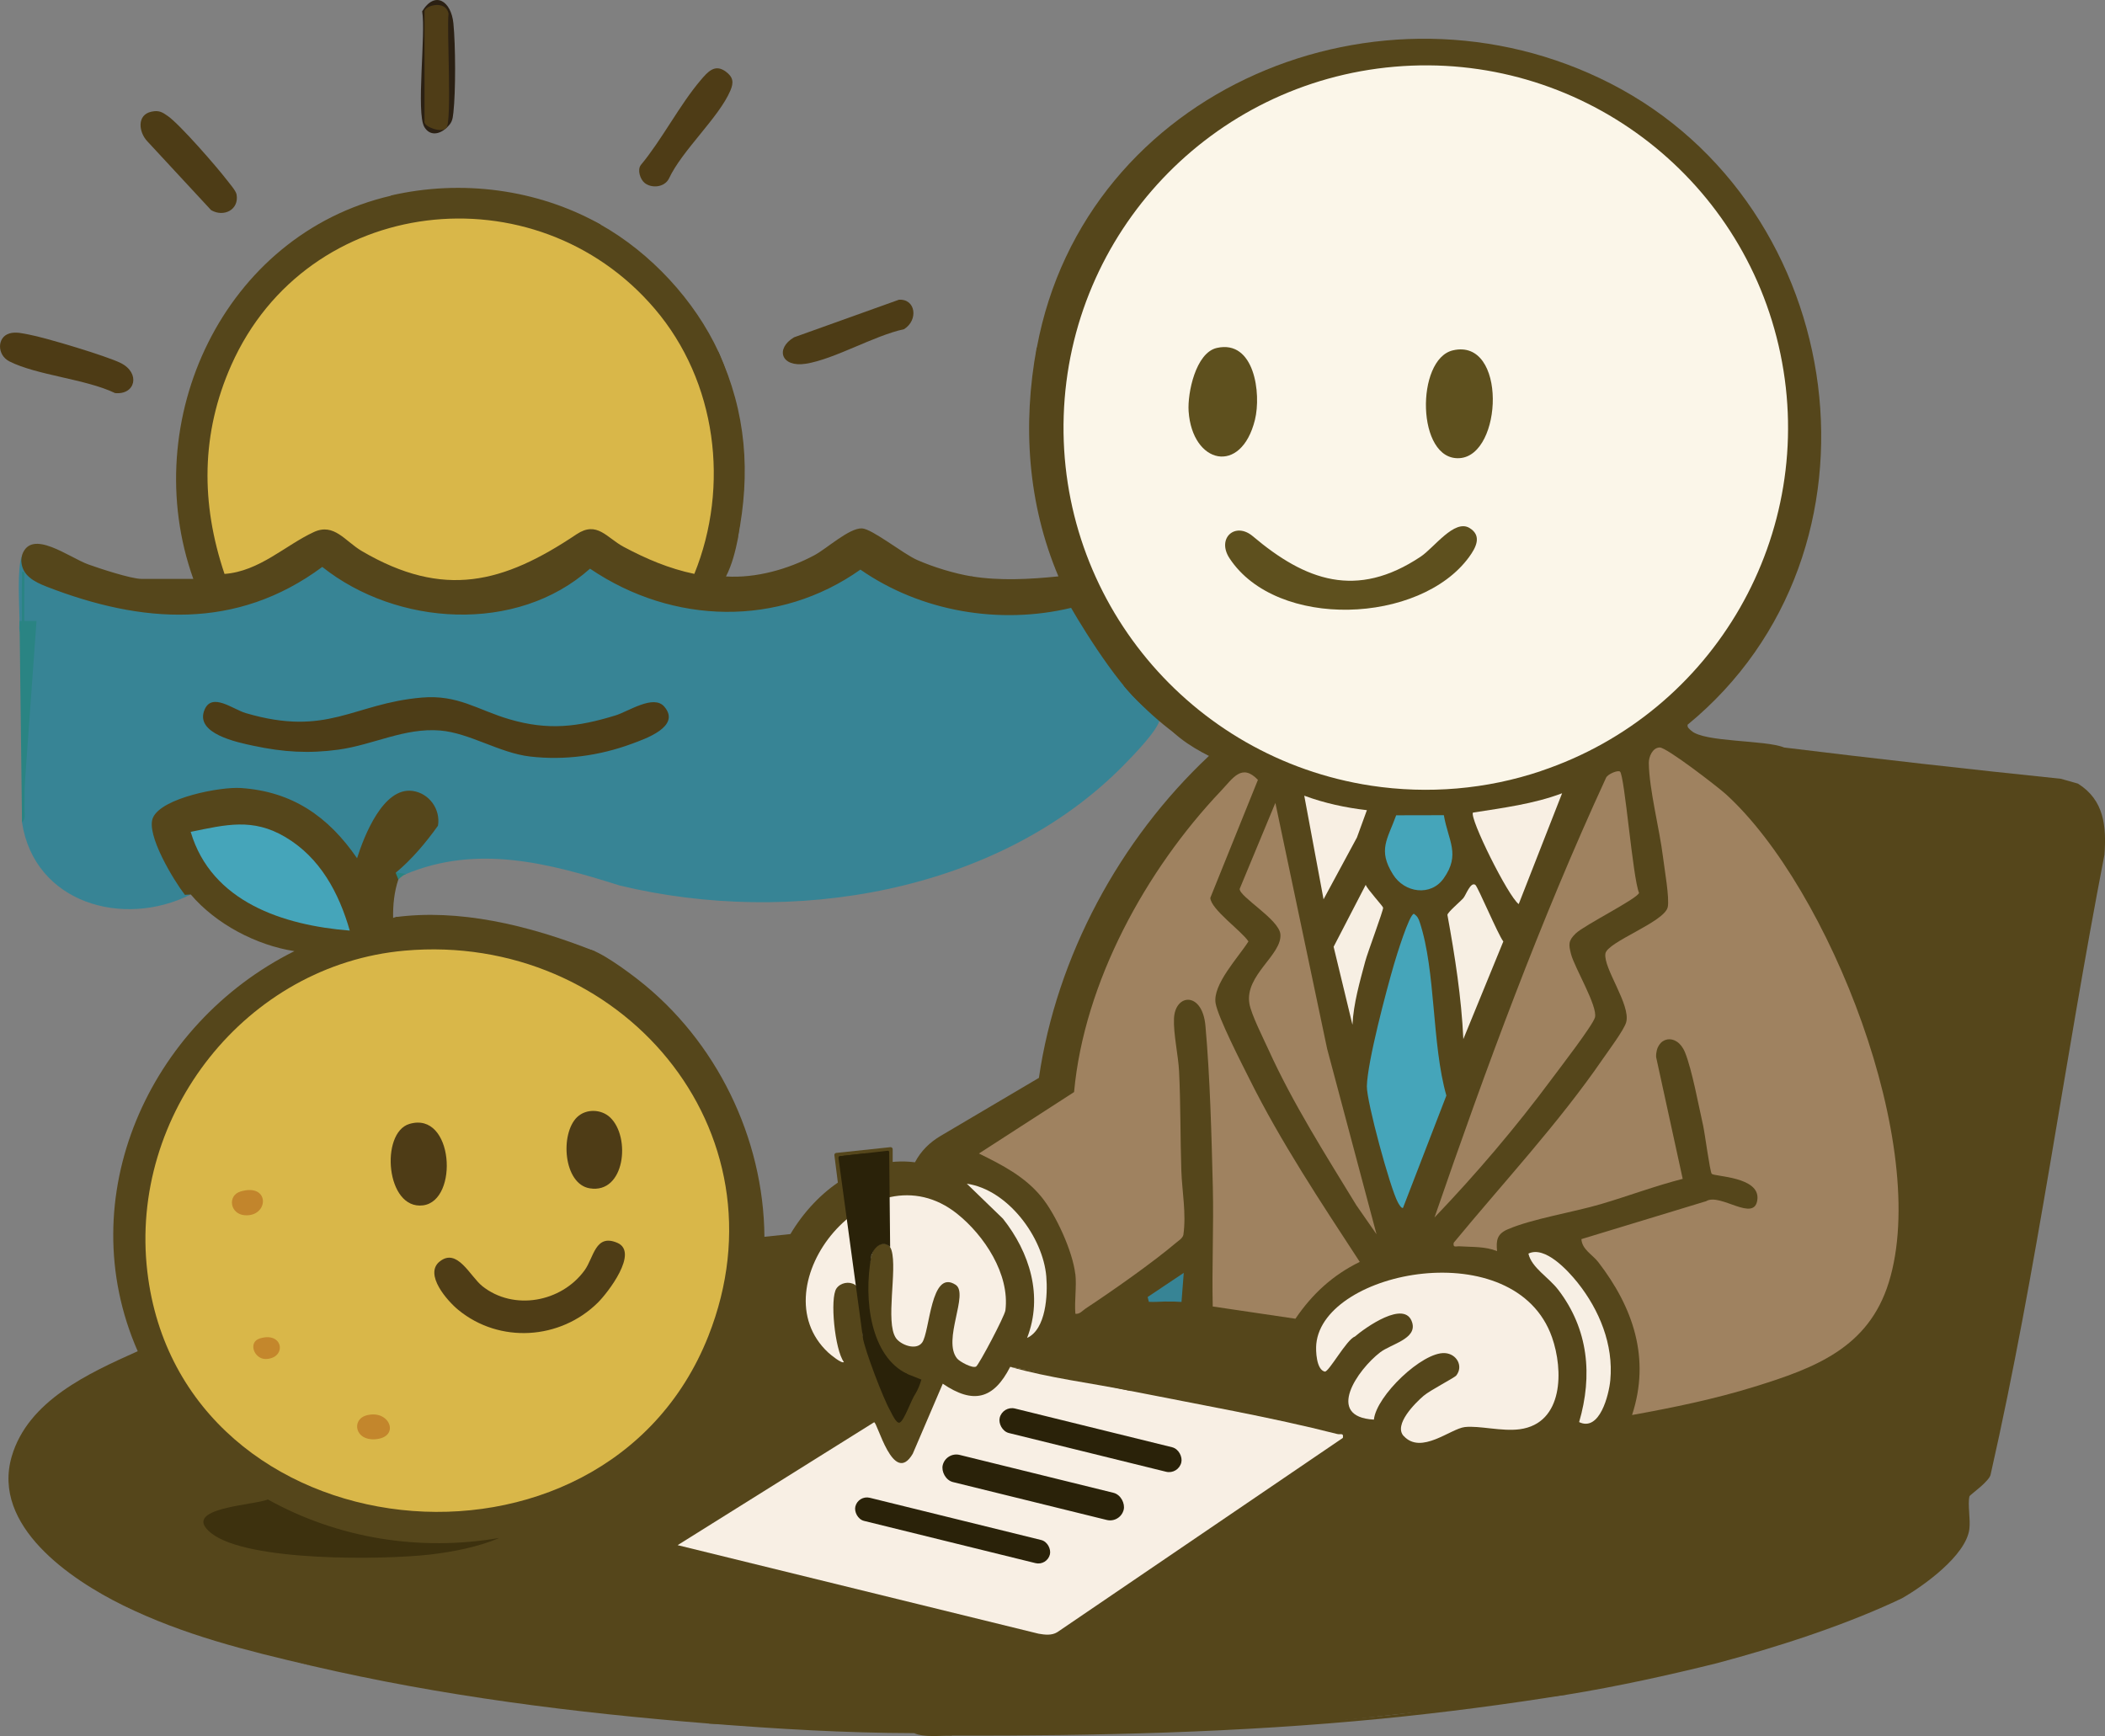
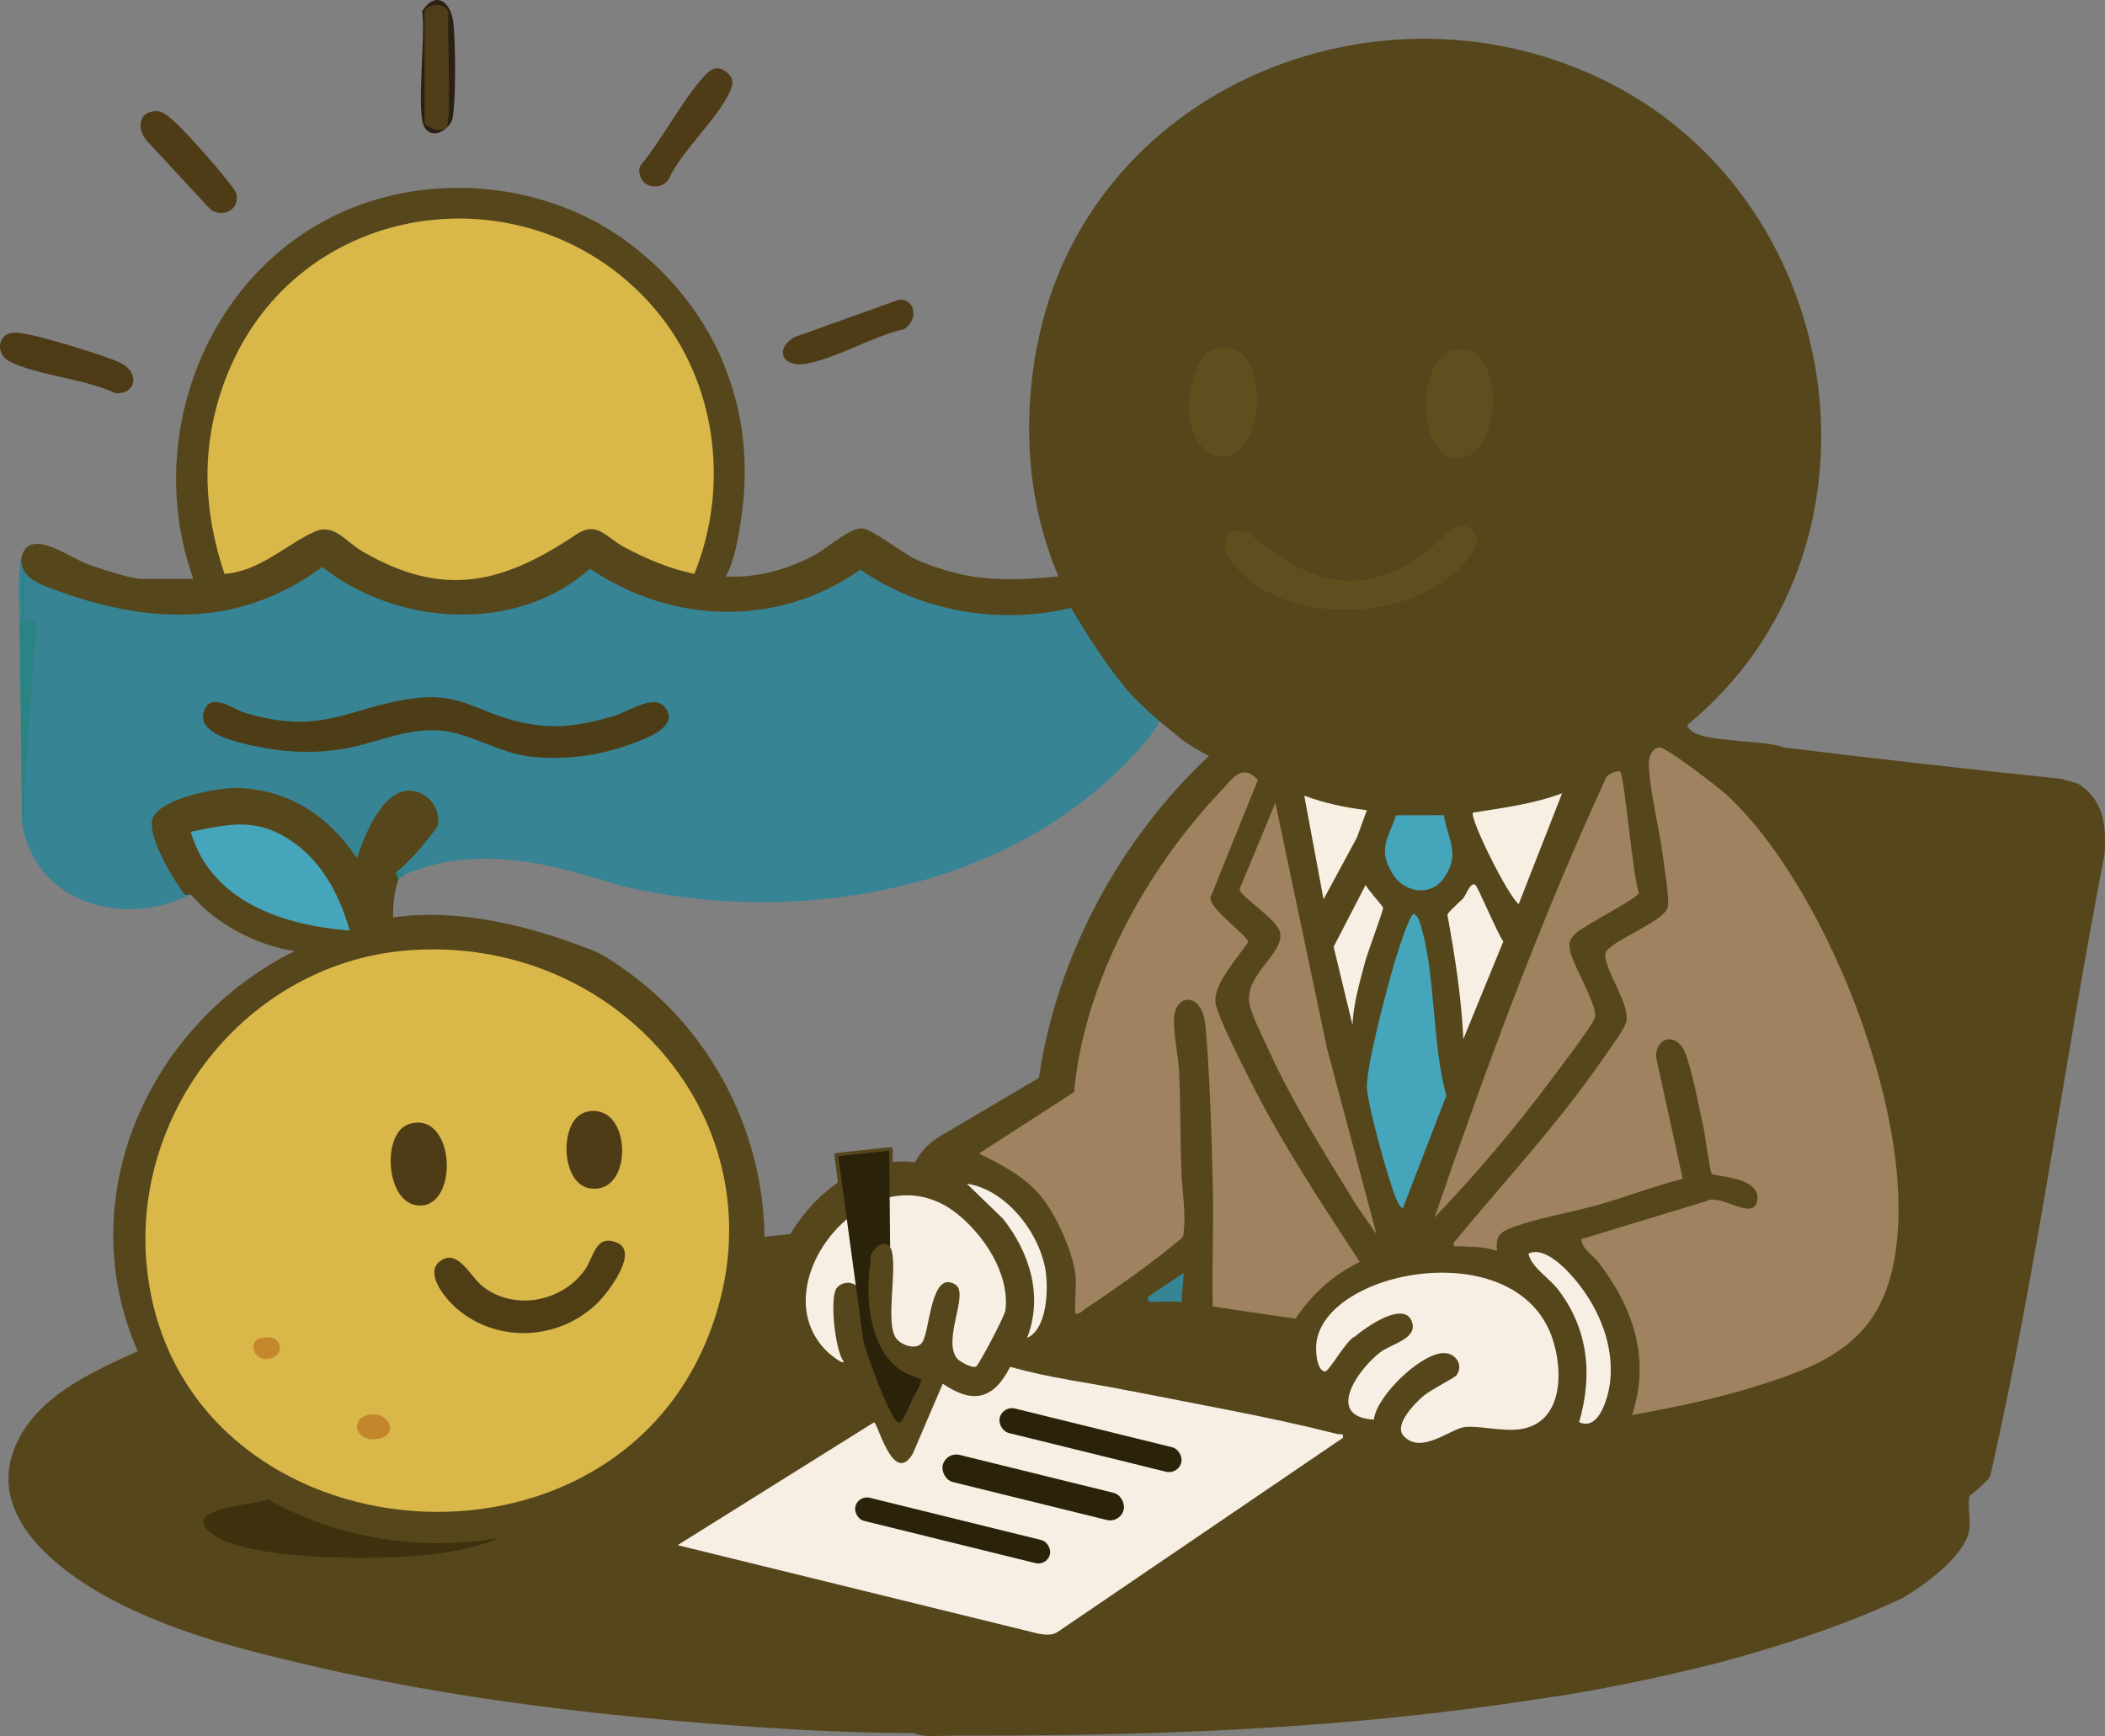
<svg xmlns="http://www.w3.org/2000/svg" id="Layer_2" data-name="Layer 2" viewBox="0 0 424.34 350">
  <rect x="0" y="0" width="424.34" height="350" fill="#808080" stroke="none" />
  <defs>
    <style>
      .cls-1 {
        fill: #271c0e;
      }

      .cls-2 {
        fill: #d9b749;
      }

      .cls-3 {
        fill: #4d3d17;
      }

      .cls-4 {
        fill: #f8efe4;
      }

      .cls-5 {
        fill: #2b2013;
      }

      .cls-6 {
        fill: #3d310e;
      }

      .cls-7 {
        fill: #c3862c;
      }

      .cls-8 {
        fill: #f7efe3;
      }

      .cls-9 {
        fill: #4f3d17;
      }

      .cls-10 {
        fill: #4f3d16;
      }

      .cls-11 {
        fill: #c4872c;
      }

      .cls-12 {
        fill: #f7f0e6;
      }

      .cls-13 {
        fill: #4d3b15;
      }

      .cls-14 {
        fill: #378495;
      }

      .cls-15 {
        fill: #9f8260;
      }

      .cls-16 {
        fill: #2a2209;
      }

      .cls-17 {
        fill: #45a5ba;
      }

      .cls-18 {
        fill: #4d3c16;
      }

      .cls-19 {
        fill: #f8efe3;
      }

      .cls-20 {
        fill: #5e501e;
      }

      .cls-21 {
        fill: #fbf6e9;
      }

      .cls-22 {
        fill: #c2852c;
      }

      .cls-23 {
        fill: #f7efe4;
      }

      .cls-24 {
        fill: #55461b;
      }

      .cls-25 {
        fill: #2a8483;
      }

      .cls-26 {
        fill: #4e3c16;
      }
    </style>
  </defs>
  <g id="Layer_1-2" data-name="Layer 1">
    <g>
      <path class="cls-14" d="M233.77,143.9c.04.39.06.77,0,1.15-.27,2.08-5.35,7.29-7.17,9.14-25.45,25.96-67.29,32.66-101.7,24.33-14.35-4.54-28.74-8.34-43.27-2.22l-1.89-.33c1.43-3.52,7.41-8.44,7.7-10.08s-1.41-4.46-2.97-5.1c-6.8-2.78-10.85,10.06-12.26,14.69-5.88-10.06-15.11-16.6-27.2-15.54-2.6.23-12.5,2.62-13.27,5.2-1.03,3.47,4.36,12.45,6.7,15.2-13.6,6.84-31.53,1.75-34.01-14.58.37-14.01.44-28.33.21-42.96.11,1.71.04,3.39-.21,5.06-.81-.51-.48-1.84-.49-2.67-.04-3.49-.53-10.46.49-13.37-.79,3.49,4.81,5.27,7.45,6.4,17.45,7.5,37.46,6.32,53.05-4.81,15.67,11.68,38.47,13.44,53.92.35,14.79,8.86,30.99,12.02,47.08,4.31,1.56-.75,6.79-4.43,7.81-4.34,12.35,9.04,27.7,10.84,42.53,8.01,4.93,8.24,10.4,15.65,17.5,22.14Z" />
      <path class="cls-25" d="M81.84,176.21c-.82.33-1.48,1.02-2.05,1.69l-.3-2.07,2.35.38Z" />
      <path class="cls-13" d="M1.87,67.23c1.35-.39,2.64-.02,3.95.22,3.29.6,15.74,4.34,18.54,5.75,4,2.02,2.95,6.45-1.16,6.05-5.92-2.85-15.84-3.6-21.32-6.4-2.53-1.29-2.47-4.9,0-5.61Z" />
      <path class="cls-26" d="M129.93,36.86c-.86-.69-1.51-2.61-.74-3.6,4.29-5.16,7.79-12.09,12.06-17.1,1.44-1.7,2.86-3.34,5.05-1.73,1.53,1.13,1.63,2.19.94,3.82-2.31,5.44-9.72,12.03-12.39,17.75-.88,1.77-3.47,2.04-4.92.87Z" />
      <path class="cls-18" d="M30.55,22.51c1.49-.31,2.14.08,3.29.89,2.41,1.68,9.87,10.24,11.89,12.89.56.74,1.82,2.14,1.96,2.92.54,3.08-2.57,4.64-5.13,3.16l-12.85-13.87c-1.78-1.87-2.16-5.37.84-5.99Z" />
      <path class="cls-18" d="M181.18,60.43c3.43-.24,4,4.12,1.05,5.94-6.05,1.3-13.96,6.03-19.76,6.96-5.01.8-6.24-3.03-2.41-5.32l21.12-7.57Z" />
      <path class="cls-5" d="M89.95,25.83l-.73-.68c.66-7.53.28-15.48-.08-22.88-1.14-.23-2.33-.24-3.56,0,.4-.06.96.04.97.33.24,6.56.46,14.99,0,21.45l-.97.57c1.32-.07,3.28.52,4.37,1.21-1.37,1.27-3.3,1.63-4.4-.21-1.72-2.87.34-18.96-.45-23.34,2.61-4.25,5.86-2.03,6.3,2.43s.47,13.72,0,17.97c-.17,1.6-.32,2.11-1.46,3.16Z" />
      <path class="cls-9" d="M89.95,25.83c-1.04,1.04-4.37-.28-4.37-1.21V2.27c0-1.1,4.29-2.41,4.84.5-.39,3.16.75,21.84-.47,23.07Z" />
      <path class="cls-25" d="M4.44,165.76c.02-12.62-.03-25.27,0-37.9,0-3.79-.11-7.63,0-11.43.01-.42-.2-1.75.49-.96-.14,15.87.17,31.75,0,47.62,0,.82.31,2.16-.49,2.67Z" />
      <path class="cls-3" d="M84.99,140.64c7.36-.63,11.25,2.48,17.7,4.37,7.8,2.29,13.74,1.57,21.37-.77,2.62-.8,7.68-4.28,9.84-1.79,3.48,4.03-3.88,6.52-6.55,7.51-6.53,2.41-13.56,3.37-20.52,2.56-6.14-.72-12.16-4.74-18.08-5.24-7.19-.6-13.49,2.88-20.48,3.85-6.03.83-11.17.5-17.1-.76-3.3-.7-12.02-2.45-9.92-7.32,1.5-3.49,5.73-.04,8.27.71,16.57,4.88,21.6-1.92,35.47-3.12Z" />
      <path class="cls-24" d="M359.61,150.7c18.45,2.26,37.07,4.37,55.84,6.31l3.44.98c5.28,3.3,5.76,8.59,5.34,14.33-8.05,41.49-13.59,83.63-22.91,124.79-.08,1.45-4.22,4.25-4.3,4.56-.4,1.65.24,4.66-.03,6.66-.73,5.3-9.17,11.38-13.56,13.89-11.6,5.55-25.86,10.06-37.41,13.12-9.69,2.4-19.95,4.67-30.12,6.32-12.48,1.51-25.11,2.97-37.9,4.37-44.75,5.18-90.88,3.47-135.07,1.46-27.03-2.16-53.79-5.52-80.17-11.66-12.7-3.49-25.67-7.2-37.9-12.15-10.68-5.24-26.57-16.05-22.5-30.03,3.28-11.27,15.54-16.81,25.4-21.23-13.6-31.01,2.23-66.03,31.59-80.66-7.68-1.18-15.84-5.48-20.89-11.42l-1.19.07c-2.2-2.84-7.93-12.21-6.43-15.57,1.8-4.01,13.6-6.24,17.69-5.97,10.36.69,17.64,5.71,23.45,14.16,1.43-4.51,5.27-14.39,11.2-13.57,3.33.46,5.67,3.69,5.11,7.01-2.46,3.45-5.29,6.81-8.53,9.5l.54,1.34c-.83,2.49-1.1,5.13-1.05,7.75,1.03-.42,1.68-.21,1.97.63,12.57-.63,24.32,1.12,35.95,5.83.37-.09.75-.17,1.12-.17,2.14-.04,8.3,4.56,10.37,6.18,15.75,12.29,25.29,31.88,25.44,51.82l5.24-.55c5.18-8.71,14.52-15.82,25.11-14.47,1.18-2.26,2.95-4.02,5.22-5.35l19.76-11.67c3.58-24.54,16.32-48.07,34.29-64.92-3.52-1.72-8.46-4.83-9.93-8.48-.44-.07-.88-.16-1.29-.31-4.82-1.8-13.74-16.1-16.58-21.05-14.36,3.45-30.25.79-42.47-7.71-16.39,11.59-37.74,11.18-54.51-.19-14.75,13.19-38.97,11.59-53.97-.35-17.32,12.84-36.38,11.41-55.48,4.01-2.65-1.03-5.02-2.29-5.19-5.14-.03-.44.06-.89.17-1.32,1.88-5.36,9.44.54,13.35,1.95,2.27.82,8.62,2.91,10.7,2.91h10.45c-11.4-31.88,6.14-69.45,39.84-77.25,14.72-2.5,28.89-.88,42.27,5.83,10.07,5.66,18.99,15.27,23.81,25.75,5.23,12.17,5.53,24.63,3.89,37.41-.52,2.63-1.2,5.37-2.43,7.77,6.03.38,12.53-1.45,17.82-4.28,2.48-1.32,7.02-5.52,9.59-5.41,2.06.09,8.29,5.12,11.13,6.37,3.25,1.43,7.52,2.74,11.02,3.31,2.1,1.46,17.85,1.02,17.73-.07-6.06-14.63-6.67-30.31-4.62-46.09,9.71-52.21,69.39-76.89,115.65-53.21,48.3,24.72,58.01,94.38,15.54,129.26-.14.57.37.88.72,1.21,2.56,2.38,14.96,1.84,18.71,3.39Z" />
      <path class="cls-24" d="M277.98,346.02c.36.03.57.07.49.49-28.8,2.82-57.55,3.46-86.49,3.4l-7.77-.49c-13.79-.03-27.56-.85-41.3-1.94,1.09-.81,3.32-.59,4.64-.5,43.65,2.78,86.84,3.3,130.44-.95Z" />
      <path class="cls-24" d="M315.88,341.65c-12.33,1.99-24.98,3.64-37.41,4.86l-.49-.49c11.62-1.13,23.58-3.6,35.29-4.8.8-.08,2.1-.41,2.61.43Z" />
      <path class="cls-24" d="M191.98,349.91c-2.47,0-5.6.41-7.77-.49,2.47,0,5.6-.41,7.77.49Z" />
      <path class="cls-24" d="M208.99,70.04c.9.5.44,1.74.35,2.52-1.2,10.29-1.74,20.21.46,30.44.48,2.23,4.24,12.64,4.09,13.38-.35,1.71-16.83,1.06-19.23.31l1.21-.49c5.66.92,11.8.59,17.49,0-6.19-14.65-7.27-30.56-4.37-46.16Z" />
-       <path class="cls-21" d="M310.66,155.44c-10.98,3.71-22.81,4.7-34.27,2.96-36.56-5.58-63.17-37.61-61.96-74.58s29.86-67.19,66.7-70.37,70.25,21.68,77.78,57.88c7.53,36.21-13.19,72.33-48.25,84.1Z" />
      <path class="cls-20" d="M252.55,108.11c10.6,8.96,20.91,12.75,33.85,4.11,2.69-1.79,6.8-7.63,9.84-5.77,2.58,1.57,1.27,3.97-.07,5.82-9.86,13.57-38.8,14.74-48.31.29-2.66-4.05,1.15-7.44,4.69-4.45Z" />
      <path class="cls-20" d="M245.29,70.15c7.61-1.72,8.99,9.21,7.69,14.49-2.77,11.22-12.64,8.92-13.37-1.72-.25-3.69,1.43-11.8,5.68-12.77Z" />
      <path class="cls-20" d="M292.9,70.63c10.91-2.52,10.06,21.17,1.33,21.74s-8.88-20-1.33-21.74Z" />
      <path class="cls-24" d="M121.05,45.26c-.29.97-1.46,0-1.95-.24-13.39-6.46-23.2-7.43-37.89-5.34-.74.11-1.95.68-2.43-.26,14.22-3.29,29.55-1.31,42.27,5.83Z" />
      <path class="cls-24" d="M148.74,108.43l.48-19.19c-.58-5.77-2.14-10.89-4.14-16.27-.2-.53-1.21-1.66-.23-1.96,5.59,12.16,6.49,24.34,3.89,37.41Z" />
      <path class="cls-2" d="M139.96,115.7c-5.08-1.06-9.66-3.01-14.2-5.43-3.47-1.84-5.38-5.33-9.54-2.55-14.74,9.88-26.75,13.07-43.28,3.38-3.39-1.99-5.57-5.72-9.66-3.84-5.75,2.65-10.97,7.93-18.02,8.45-4.8-14.22-4.76-28.32,1.37-42.11,15.28-34.36,61.29-39.55,85.36-11.34,12.48,14.63,15.15,35.72,7.98,53.44Z" />
      <path class="cls-24" d="M24.84,323.67l37.9,12.15c-13.13-3.06-25.7-6.16-37.9-12.15Z" />
      <path class="cls-24" d="M100.64,310.07c22.99-3.94,42.8-20.47,49.69-42.87.57-1.86,1.92-10.19,2.32-10.55.18-.17,3.97-.05,4.84-.5-3.37,10.45,1.94,19.61,11.02,24.69.53.3,4,1.36,3.56,2.02l-44.67,27.01c-3.12,2.47-1.18,4.88,1.9,5.8,26.74,8.02,55.53,12.74,82.43,20.62l2.29-.54,63.32-43.08c5.38,3.78,8.9,4.94,15.36,2.72,1.04-.36,2.57-1.61,3.1-1.7,3.05-.49,7.09,1.16,11.86.13,2.21-.48,6.59-3.06,7.1-3.1.48-.04,2.6,1.52,3.92,1.75,9.4,1.64,25.75-6.5,35.36-6.23,6.82.19,29.25,8.2,34.25,12.9,3.6,3.38,4.32,5.91,1.22,9.98-10.09,13.24-45.33,21.02-61.38,24.13l-29.73,5.01c-7.67,1.05-15.4,1.95-23.12,2.69-14.41,1.38-29.04,2.76-43.44,2.17l-5.34.49c-4.19.48-8.45.6-12.63,0-5.5.38-11.02.38-16.52,0-5.31.64-10.71.46-16.03,0l-4.86-.49c-2.21.66-4.57.55-6.8,0l-4.86-.49-.87.49c-8.62-.28-17.36-.89-25.86-1.95l-33.21-3.96c-24.26-3.3-75.06-11.34-92.14-29.33-13.96-14.7,5.55-24.71,17.48-29.88,4.83,10.54,13.79,18.7,23.82,24.29l-.15,1.09c-13.9,1.86-15.44,4.37-4.63,7.52,16.79,3.3,34.75,2.96,51.43-.84Z" />
      <path class="cls-6" d="M100.64,310.07c-4.07,1.78-9.48,2.83-13.91,3.34-9.38,1.08-36.86,1.49-44.15-4.31-6.48-5.16,8.89-5.62,11.41-6.8,14.11,7.87,30.63,10.52,46.64,7.77Z" />
      <path class="cls-24" d="M298.39,338.25l1.46.48c-11.12.72-22.19,2.53-33.28,3.4-33.79,2.66-67.7,2.78-101.56,1.48l-29.37-1.97c-.04-.86,1.83-.48,2.43-.48,8.74.04,17.87,2.1,26.72,1.46l4.86.49c2.26.01,4.54-.01,6.8,0l4.86.49c5.34.03,10.7,0,16.03,0,5.24.58,11.27.59,16.52,0,4.2,0,8.43.02,12.63,0l5.34-.49c10.48-.05,21.35-.68,31.82-1.46,11.59-.87,23.16-2.45,34.74-3.4Z" />
      <path class="cls-24" d="M213.85,343.59c-.5.8-1.84.49-2.67.49-3.72.04-7.47.05-11.19,0-.82-.01-2.16.31-2.67-.49,5.5,0,11.02,0,16.52,0Z" />
      <path class="cls-24" d="M231.83,343.11c-1.28.89-3.67.48-5.34.49,1.28-.89,3.66-.48,5.34-.49Z" />
      <path class="cls-24" d="M169.63,343.11c-1.52,0-3.74.4-4.86-.49,1.53.21,3.71-.55,4.86.49Z" />
      <path class="cls-24" d="M181.29,343.59c-1.52,0-3.74.4-4.86-.49,1.52,0,3.74-.4,4.86.49Z" />
      <path class="cls-17" d="M70.51,187.62c-13.37-1.07-27.87-5.74-32.07-19.91,7.11-1.45,12.51-2.85,19.1,1.06,6.99,4.15,10.78,11.22,12.97,18.85Z" />
      <path class="cls-1" d="M117.16,191.51c-.48,1.02-1.49.18-2.12-.07-6.07-2.44-12.91-4.78-19.51-5.27-4.7-.35-9.75.65-14.33-.49,11.82-1.35,25.2.7,35.95,5.83Z" />
      <path class="cls-2" d="M81.59,191.66c43.26-3.83,77.68,36.09,61.2,77.72-21.11,53.32-106.36,44.43-113.09-13.01-3.72-31.72,19.92-61.88,51.89-64.71Z" />
      <path class="cls-10" d="M88.63,254.34c3.55-2.87,6.14,3,8.6,4.96,6.3,5.02,15.94,3.26,20.62-3.2,1.87-2.58,2.14-7.43,6.58-5.54s-1.92,10.1-3.93,12.08c-7.6,7.49-19.79,8.26-28.09,1.47-2.21-1.8-6.98-7.19-3.79-9.77Z" />
      <path class="cls-26" d="M82.52,226.6c8.94-2.68,10.03,15.47,2.77,16.41-7.51.97-8.7-14.64-2.77-16.41Z" />
      <path class="cls-26" d="M116.36,225.21c1.8-1.72,4.85-1.61,6.63.07,4.22,3.99,2.98,15.45-4.1,14.3-5.29-.85-6.06-10.99-2.53-14.38Z" />
      <path class="cls-7" d="M73.78,285.38c4.8-1.4,7.04,4.43,1.83,4.79-4.1.28-4.73-3.94-1.83-4.79Z" />
-       <path class="cls-22" d="M48.51,240.21c5.97-1.76,5.71,5.11.87,4.8-3.04-.2-3.59-4-.87-4.8Z" />
      <path class="cls-11" d="M52.39,269.84c4.76-1.45,5.44,3.96,1.27,4.15-2.41.11-3.76-3.39-1.27-4.15Z" />
      <path class="cls-15" d="M329,285.28c3.75-11.44.22-21.71-6.82-30.84-1.15-1.49-3.26-2.52-3.39-4.62l25.15-7.65c2.83-1.75,9.84,4.47,10.33-.39.47-4.55-8.59-4.55-9.2-5.12-.36-.34-1.41-8.26-1.73-9.68-.92-4.04-2.23-11.26-3.66-14.8-1.65-4.07-5.93-3.22-5.83.93l5.36,24.56c-5.59,1.43-10.99,3.47-16.52,5.1s-13.8,2.94-18.74,5.07c-2.14.92-2.38,2.18-2.16,4.4-2.42-.98-5.01-.8-7.54-.97-.72-.05-1.4.37-1.2-.72,10.01-12.14,21.12-24.06,30.03-37.02,1.1-1.6,4.33-5.92,4.74-7.44.95-3.52-4.65-10.9-4.19-13.84.37-2.36,11.88-6.35,12.56-9.35.4-1.77-.67-7.77-.94-10.03-.69-5.69-2.81-13.7-2.87-19.05-.01-1.24.73-3.08,2.2-3.12,1.37-.04,11.77,7.99,13.38,9.46,20.82,18.98,41.3,71.02,32.79,98.4-4.1,13.22-14.94,17.26-27.08,21.02-8.04,2.49-16.38,4.21-24.66,5.7Z" />
      <path class="cls-15" d="M216.76,256.86c-.51-4.53-3.9-11.98-6.81-15.54-3.39-4.15-7.93-6.45-12.61-8.76l19.18-12.39c2.01-22.11,14.51-44.83,29.63-60.74,2.39-2.52,4.17-5.61,7.43-2.2l-9.6,23.79c.14,2.34,6.27,6.63,7.69,8.78-1.98,3.16-7.32,8.74-6.61,12.52.55,2.93,5.16,11.93,6.76,15.12,6.4,12.87,14.46,24.96,22.29,36.97-5.46,2.67-9.57,6.46-12.97,11.46l-16.67-2.47c-.18-8.01.21-16.06.02-24.07-.26-10.42-.56-22.14-1.49-32.52-.62-6.96-6.12-6.52-6.34-1.47-.14,3.07.87,7.47,1.03,10.68.32,6.62.23,13.33.45,19.96.14,4.18,1.03,8.67.41,13-.21.71-.88,1.08-1.4,1.52-4.87,4.12-12.87,9.73-18.28,13.3-.68.45-1.2,1.19-2.09,1.07-.21-2.57.28-5.5,0-8.02Z" />
      <path class="cls-4" d="M282.97,289.53c-2.11-2.29,2.34-6.69,4.01-8.12,1.37-1.16,6.22-3.63,6.59-4.1,1.46-1.87.1-4.36-2.3-4.51-4.53-.28-13.81,8.59-14.31,13.41-9.93-.55-3.24-10.11,1.26-13.56,2.21-1.7,7.42-2.7,6.47-5.97-1.4-4.82-9.59,1.08-11.58,2.8-1.63.54-5.27,7.22-6.05,7.05-1.7-.38-1.85-4.18-1.71-5.58,1.45-14.95,40.11-22.38,47.51-1.35,2.32,6.58,2.36,17.35-6.49,18.55-3.62.49-8.19-.77-11.08-.44s-8.8,5.63-12.31,1.81Z" />
      <path class="cls-15" d="M326.57,155.56c.94.81,2.57,21.52,3.84,24.46-.33,1.16-11.01,6.49-12.75,8.16-1.55,1.49-1.46,2.24-.95,4.21.68,2.66,5.42,10.52,4.81,12.74-.45,1.61-7.1,10.23-8.63,12.29-7.27,9.81-15.29,19.24-23.71,28.03,10.33-29.98,21.29-59.8,34.56-88.6.28-.77,2.42-1.65,2.84-1.28Z" />
      <path class="cls-4" d="M174.01,269.74c-.36-2.42.3-9.45-1.67-10.72-1.15-.74-2.89-.43-3.71.73-1.38,1.94-.35,12.41,1.49,14.85-.42.41-2.74-1.52-3.17-1.92-14.38-13.4,8.59-41.88,26.01-27.96,5.45,4.36,10.62,12.16,9.72,19.45-.15,1.2-5.36,11.02-5.91,11.34-.73.42-3.3-.97-3.83-1.62-3.03-3.71,2.46-13.08-.31-14.87-5.06-3.27-5.15,9.52-6.75,11.67-1.23,1.66-4.39.42-5.3-.97-2.12-3.24.32-13.63-.85-17.61-.47-1.61-1.91-1.7-3.1-.86-1.03.73-1.61,4.83-1.72,6.13-.27,3.04-.07,8.96.55,11.88.4,1.34-.71,1.63-1.46.49Z" />
      <path class="cls-15" d="M277.49,248.84l-4.08-5.87c-6.2-10.17-12.78-20.49-17.71-31.37-1.04-2.29-3.48-7.09-3.84-9.28-.95-5.74,6.63-9.82,6.25-13.98-.27-2.98-8.24-7.51-8.21-9.13l7.2-17.34,10.43,49.56,9.96,37.4Z" />
      <path class="cls-17" d="M282.84,243.5c-.31.24-.89-.79-1.06-1.12-1.56-2.88-6.31-20.35-6.24-23.4.13-5.01,3.93-19.28,5.5-24.66.42-1.44,3.06-10.06,3.99-10.09.7.5.92.93,1.18,1.73,3.26,9.88,2.4,24.54,5.36,34.92l-8.73,22.61Z" />
      <path class="cls-24" d="M265.35,281.89l-49.07-9.72c2.92-1.05,5.34-4.73,8.48-4.91l33.95,4.5c1.13.38.81,2.65,1.12,3.74.77,2.73,2.51,5.77,5.51,6.39Z" />
      <path class="cls-19" d="M306.16,182.28c-2.17-1.59-9.98-17.38-9.23-18.45,6.05-.96,12.21-1.73,17.97-3.9l-8.75,22.35Z" />
      <path class="cls-8" d="M297.41,178.4c.51.37,4.58,10.05,5.64,11.41l-8.06,19.68c-.39-8.41-1.7-16.78-3.21-25.04.09-.59,2.56-2.64,3.21-3.38.51-.58,1.46-3.37,2.42-2.67Z" />
      <path class="cls-17" d="M291.06,164.35c.89,5.2,3.41,7.89-.04,12.75-2.6,3.67-7.89,2.92-10.21-.8-3.11-4.97-1.1-7.08.64-11.93l9.6-.02Z" />
      <path class="cls-23" d="M318.33,286.71c2.76-9.44,1.86-18.74-4.19-26.65-1.97-2.58-5.39-4.46-6.03-7.32,3.33-1.64,7.96,3.41,9.92,5.86,4.38,5.51,7.25,12.48,6.59,19.63-.28,3-2.15,10.47-6.29,8.48Z" />
      <path class="cls-19" d="M275.55,163.33l-2.01,5.52-6.73,12.46-3.89-20.89c4.05,1.5,8.34,2.43,12.63,2.92Z" />
      <path class="cls-8" d="M272.63,206.57l-3.79-15.69,6.47-12.49c.32.9,3.49,4.32,3.51,4.61.05.57-3.14,9.05-3.61,10.84-1.1,4.12-2.36,8.48-2.57,12.74Z" />
      <path class="cls-12" d="M207.05,269.74c3.27-8.44.54-17.22-4.87-24.04l-7.28-7.05c8.23,1.18,15.36,10.74,16.02,18.71.31,3.68-.04,10.63-3.87,12.38Z" />
      <path class="cls-16" d="M175.46,269.25c.78,3.66,5.46,10.93,9.09,11.73-.79,1.05-2.25,5.4-3.16,5.82-.71.32-1.63-1.86-1.95-2.42-1.37-2.36-5.12-12.21-5.48-14.63l1.51-.5Z" />
      <path class="cls-14" d="M238.14,262.94c-2.04-.93-4.37-.34-6.55-.48l-.24-.97,7.28-4.87-.49,6.32Z" />
      <path class="cls-4" d="M227.94,280.43c13.54,2.71,28.33,5.28,41.62,8.68.67.17,1.35-.31,1.14.79l-57.54,39.15c-1.14.72-2.54.54-3.8.32l-72.76-17.85,39.6-24.77c.64-.19,3.88,13.01,7.8,6.34l6.05-14.12c6.15,4.18,10.25,3.14,13.59-3.4,8.16,1.51,16.26,3.13,24.29,4.86Z" />
      <path class="cls-24" d="M203.64,275.57l25.5,4.37-1.21.49c-8.09-1.62-16.34-2.59-24.29-4.86Z" />
      <path class="cls-24" d="M120.06,191.85c-13.81-5.53-27.8-8.62-40.32-6.95l1.86,2.42,36.61,5.32,1.84-.78Z" />
      <polygon class="cls-25" points="3.94 125.2 4.44 165.76 7.36 125.2 3.94 125.2" />
      <path class="cls-24" d="M226.43,138.14c5.05,5.92,10.88,10.56,17.27,14.24l-6.71-9.34-10.57-4.9Z" />
      <path class="cls-24" d="M234.7,262.41c1.22-.03,2.57,0,4.01.1l-.24.98-3.7-.63-.06-.46Z" />
      <rect class="cls-16" x="171.83" y="306.16" width="40.39" height="4.8" rx="2.4" ry="2.4" transform="translate(79.4 -36.98) rotate(13.84)" />
      <rect class="cls-16" x="189.48" y="297.07" width="37.57" height="5.64" rx="2.82" ry="2.82" transform="translate(77.8 -41.12) rotate(13.84)" />
      <rect class="cls-16" x="200.96" y="287.81" width="37.7" height="5.09" rx="2.54" ry="2.54" transform="translate(75.86 -44.16) rotate(13.84)" />
      <path class="cls-16" d="M184.52,281.03c.53-.88.92-1.86,1.22-2.89l-2.78-1.1-4.17-1.88,1.38,4.68,4.34,1.19Z" />
      <path class="cls-24" d="M179.95,234.33v-2.64c0-.24-.21-.43-.45-.41l-10.93,1.16c-.23.02-.4.23-.37.46l.72,5.66c.03.27.31.43.56.33l10.22-4.18c.16-.06.26-.21.26-.38Z" />
      <path class="cls-16" d="M173.95,269.69l-4.91-36.14c-.03-.23.13-.44.37-.47l5.15-.56c.24-.03.45.16.46.4l.62,20.31s0,.06,0,.08c-1.64,8.83-.06,20.18,7.2,23.66.39.19.28.75-.15.79-3.37.29-6.46-1.37-8.72-8,0-.03-.02-.05-.02-.08Z" />
      <path class="cls-16" d="M179.44,251.44l-.19-19.18c0-.16-.14-.28-.34-.25l-9.65,1.09c-.12,0-.28.19-.22.35l6.6,19.84c.63-2.36,2.64-3.17,3.8-1.85Z" />
    </g>
  </g>
</svg>